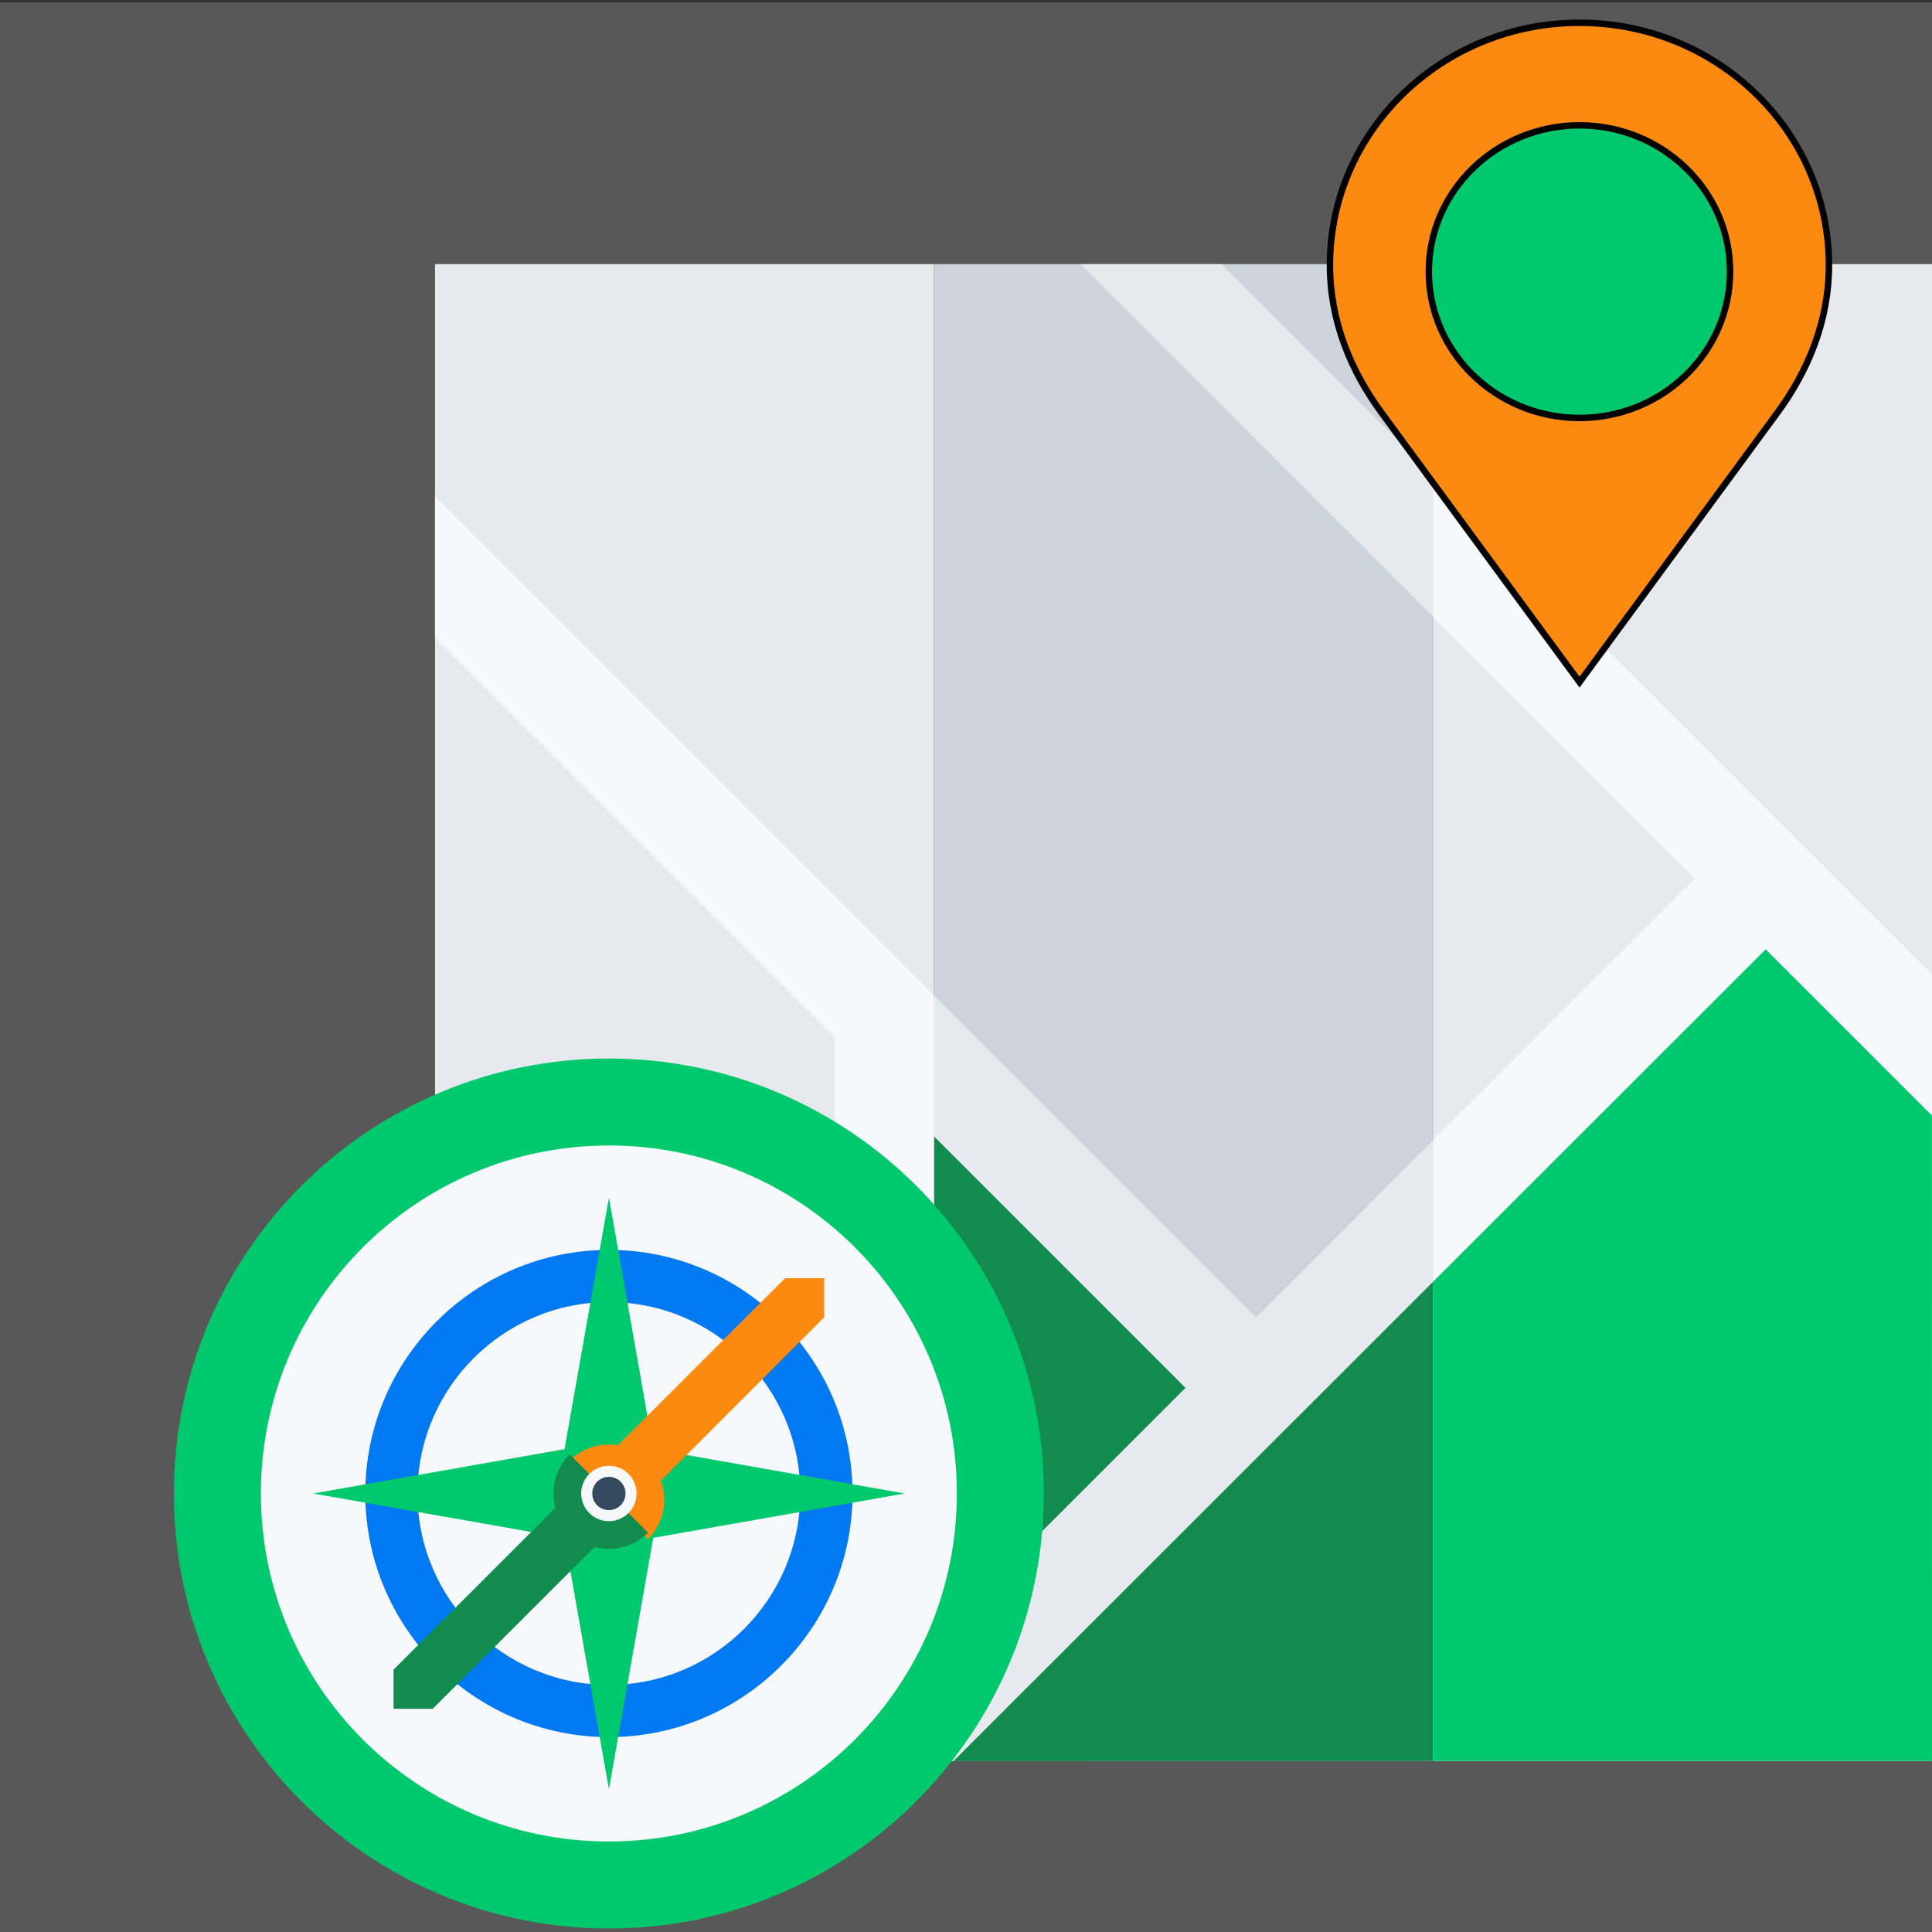
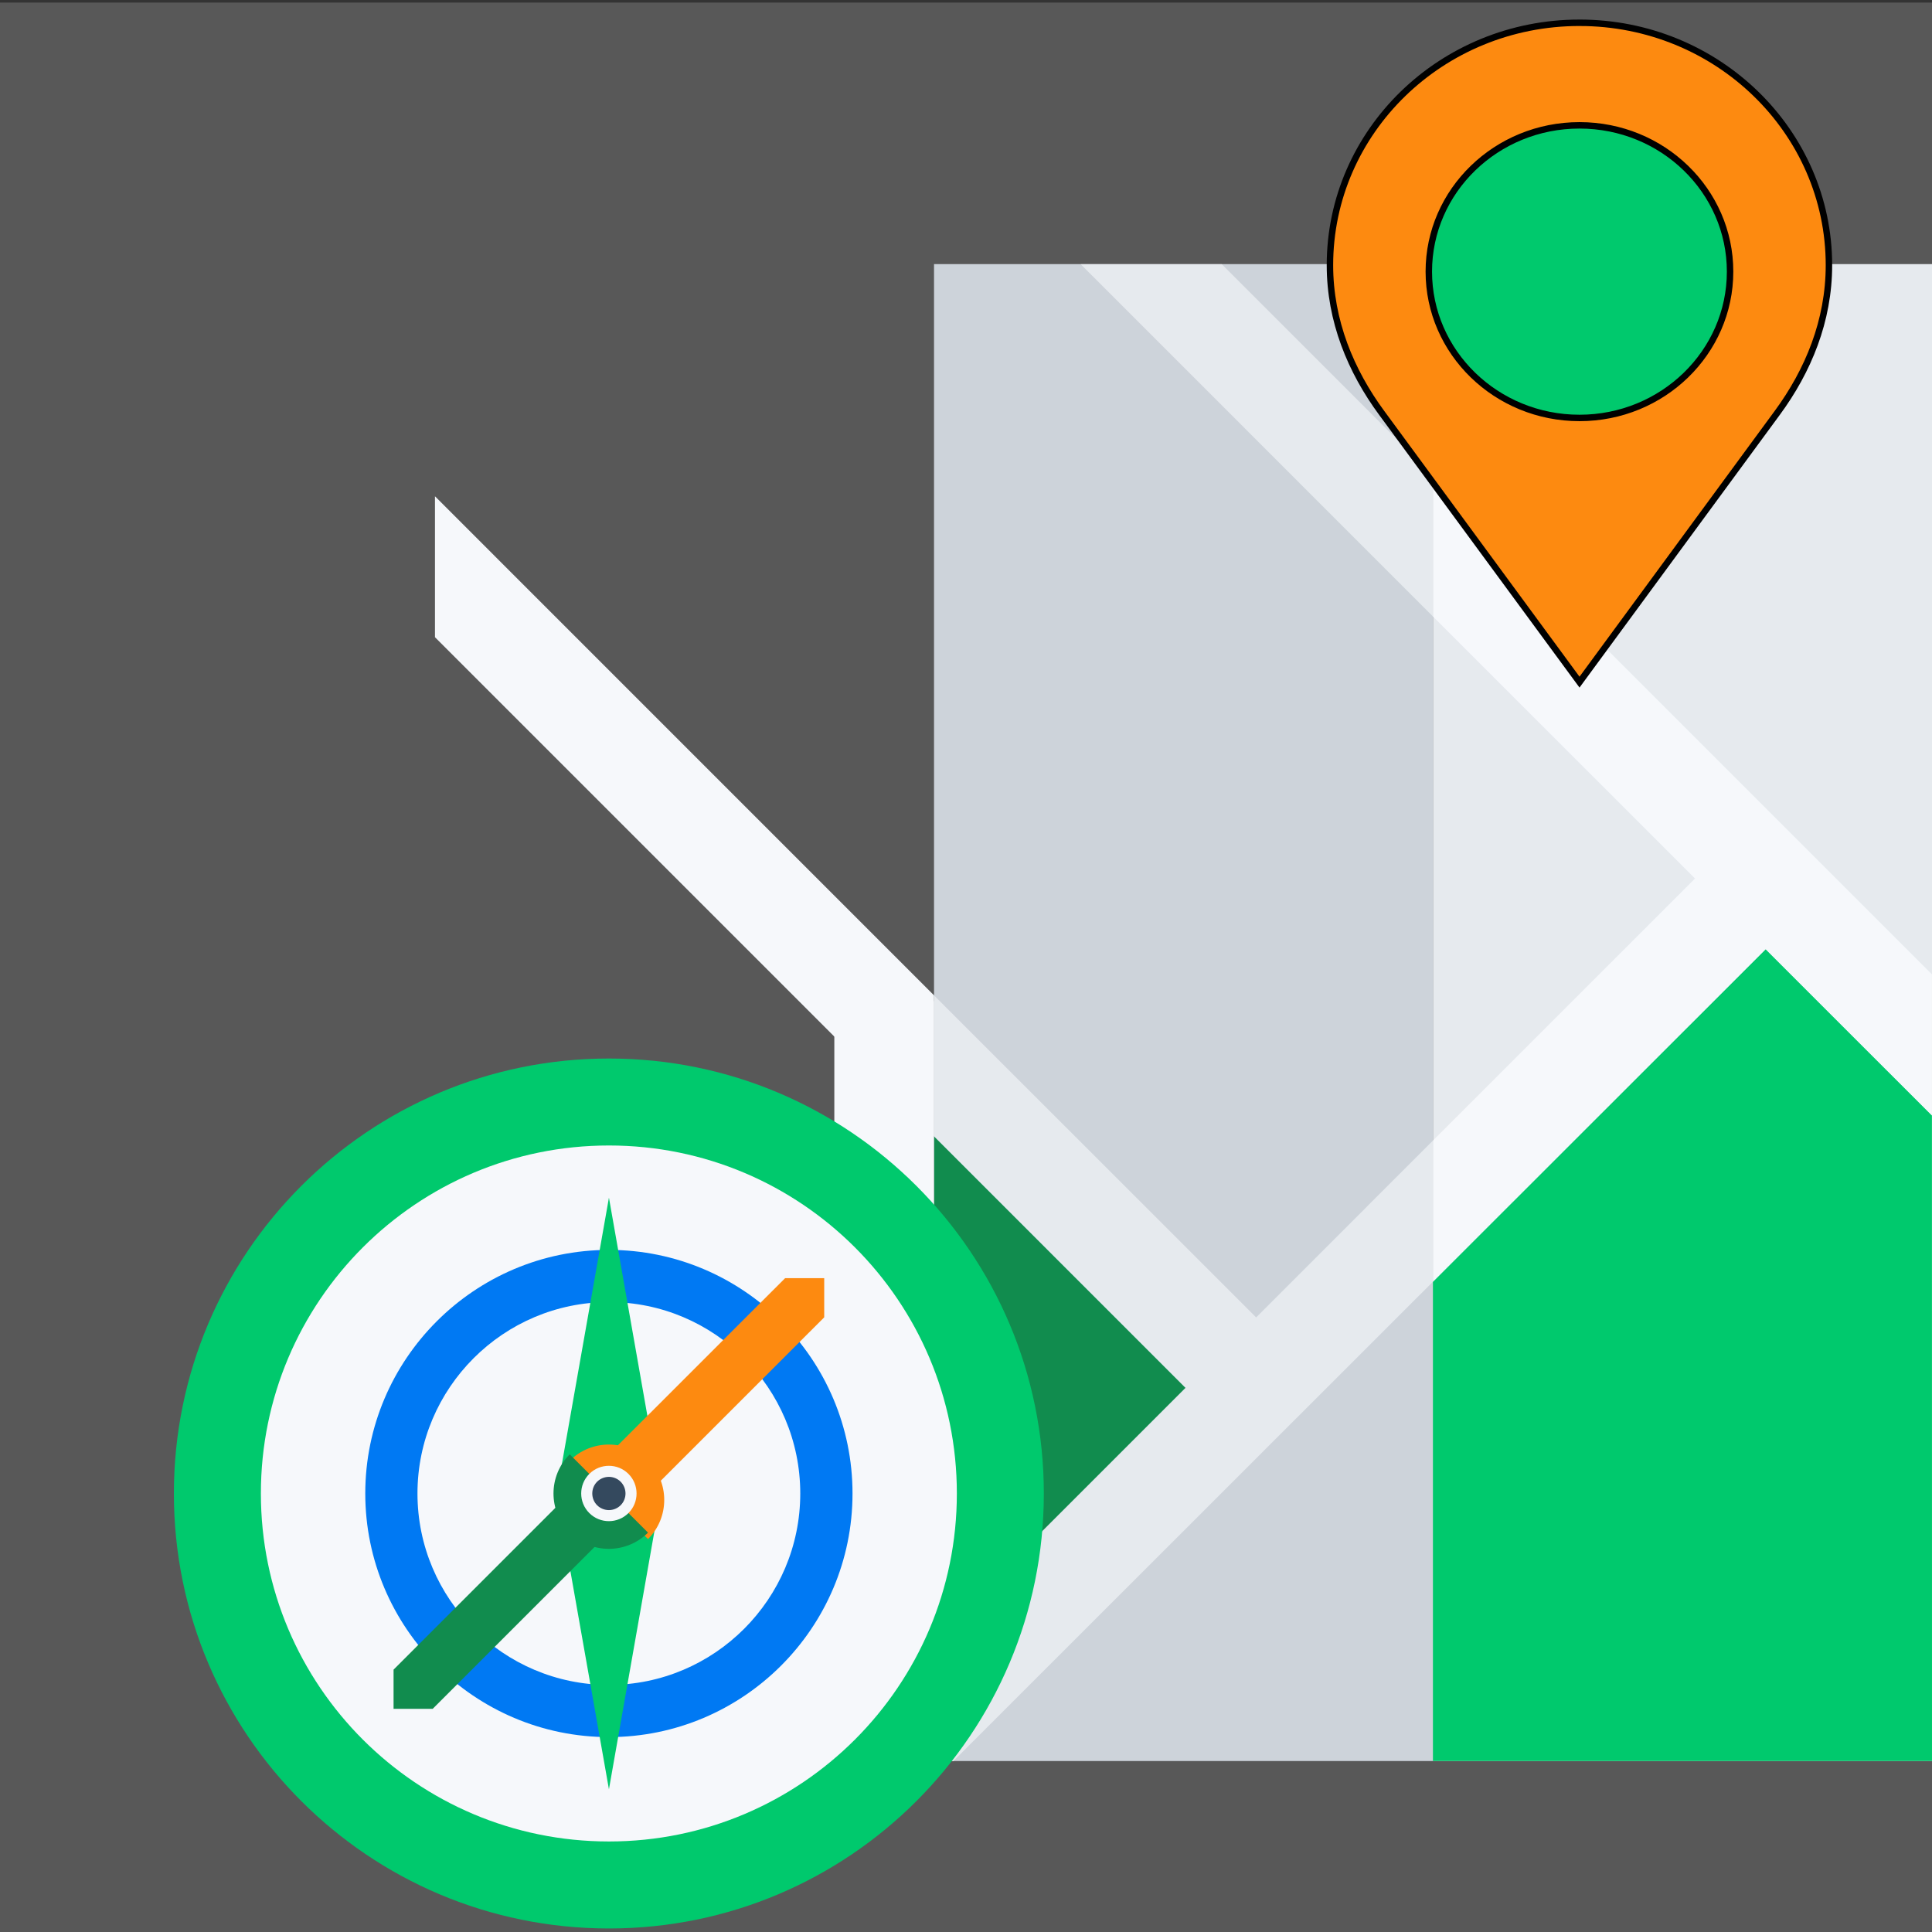
<svg xmlns="http://www.w3.org/2000/svg" width="300" height="300">
  <rect width="100%" height="100%" fill="#333333" stroke="none" />
  <g>
    <title>Layer 1</title>
    <rect id="svg_3" height="302" width="302" y="0.4" x="-1" stroke-linecap="null" stroke-linejoin="null" stroke-dasharray="null" stroke-width="null" fill="#585858" />
    <g id="svg_1">
      <g id="svg_2">
-         <rect id="svg_4" y="41.011" x="67.556" width="77.477" height="232.441" fill="#E6EAEE" />
        <rect id="svg_5" y="41.011" x="145.033" width="77.48" height="232.441" fill="#CDD3DA" />
-         <polygon id="svg_6" points="222.507,199.022 222.513,273.452 148.035,273.463 " fill="#118c4e" />
        <polygon id="svg_7" points="145.033,176.432 145.033,254.579 184.106,215.508 " fill="#118c4e" />
        <rect id="svg_8" y="41.011" x="222.513" width="77.487" height="232.441" fill="#E6EAEE" />
        <polygon id="svg_9" points="222.507,199.022 274.168,147.391 299.989,173.203 300,273.452 222.507,273.452 " fill="#00c96d" />
        <g id="svg_10">
          <polygon id="svg_11" points="145.027,154.55 145.027,176.432 67.542,98.949 67.542,77.062 " fill="#F6F8FB" />
          <rect id="svg_12" y="155.46" x="129.553" width="15.474" height="118.003" fill="#F6F8FB" />
          <polygon id="svg_13" points="145.027,254.59 145.027,273.463 126.15,273.463 " fill="#F6F8FB" />
          <polygon id="svg_14" points="299.989,151.295 299.989,173.203 274.168,147.391 222.507,199.022 222.507,177.108 263.203,136.417 222.507,95.727 222.507,73.813 " fill="#F6F8FB" />
          <polygon id="svg_15" points="222.507,177.108 222.507,199.022 148.035,273.463 145.027,273.463 145.027,254.59 184.106,215.508 145.027,176.432 145.027,154.55 195.051,204.567 " fill="#E6EAEE" />
          <polygon id="svg_16" points="222.507,73.813 222.507,95.727 167.808,41.021 189.716,41.021 " fill="#E6EAEE" />
        </g>
      </g>
      <g id="svg_17" stroke="null">
        <path id="svg_18" fill="#fd8a10" d="m245.265,3.537c-21.408,0 -38.752,16.855 -38.752,37.638c0,8.652 3.235,16.426 8.038,22.947c30.714,41.799 30.714,41.799 30.714,41.799s0,0 30.711,-41.815c4.794,-6.515 8.021,-14.288 8.021,-22.931c0,-20.783 -17.346,-37.638 -38.732,-37.638z" />
        <path id="svg_19" fill="#00c96d" d="m268.646,42.175c0,12.549 -10.478,22.724 -23.381,22.724c-12.912,0 -23.4,-10.174 -23.4,-22.724c0,-12.549 10.488,-22.713 23.4,-22.713c12.903,0 23.381,10.164 23.381,22.713z" stroke="null" />
      </g>
      <g id="svg_20">
        <path id="svg_21" fill="#00c96d" d="m162.085,231.909c0,37.303 -30.229,67.543 -67.529,67.543c-37.316,0 -67.556,-30.24 -67.556,-67.543s30.24,-67.542 67.556,-67.542c37.3,0 67.529,30.239 67.529,67.542z" />
        <path id="svg_22" fill="#F6F8FB" d="m148.58,231.909c0,29.846 -24.186,54.034 -54.023,54.034c-29.849,0 -54.048,-24.188 -54.048,-54.034s24.199,-54.039 54.048,-54.039c29.837,0 54.023,24.193 54.023,54.039z" />
        <path id="svg_23" fill="#0079f3" d="m94.556,269.734c-20.865,0 -37.836,-16.971 -37.836,-37.825c0,-20.859 16.971,-37.824 37.836,-37.824c20.846,0 37.822,16.965 37.822,37.824c0,20.855 -16.976,37.825 -37.822,37.825zm0,-67.547c-16.396,0 -29.731,13.333 -29.731,29.723c0,16.385 13.335,29.724 29.731,29.724c16.382,0 29.709,-13.339 29.709,-29.724c0.001,-16.39 -13.327,-29.723 -29.709,-29.723z" />
        <g id="svg_24">
          <g id="svg_25">
            <polygon id="svg_26" points="94.556,185.972 86.441,231.909 94.556,277.842 102.652,231.909 " fill="#00c96d" />
-             <polygon id="svg_27" points="48.619,231.909 94.556,240.012 140.48,231.909 94.556,223.802 " fill="#00c96d" />
          </g>
        </g>
        <g id="svg_28">
          <polygon id="svg_29" points="61.112,265.34 67.195,265.34 97.589,234.945 91.504,228.868 61.112,259.262 " fill="#118c4e" />
          <polygon id="svg_30" points="97.589,234.945 127.984,204.552 127.984,198.474 121.911,198.474 91.504,228.868 " fill="#fd8a10" />
          <path id="svg_31" fill="#fd8a10" d="m100.625,238.987c3.356,-3.355 3.356,-8.8 0,-12.161c-3.364,-3.355 -8.805,-3.355 -12.158,0l12.158,12.161z" />
          <path id="svg_32" fill="#118c4e" d="m100.625,237.987c-3.364,3.355 -8.805,3.355 -12.158,0c-3.361,-3.355 -3.361,-8.8 0,-12.161l12.158,12.161z" />
          <path id="svg_33" fill="#F6F8FB" d="m91.504,228.868c1.68,-1.678 4.408,-1.678 6.085,0c1.675,1.678 1.675,4.405 0,6.077c-1.683,1.679 -4.405,1.679 -6.085,0c-1.675,-1.672 -1.675,-4.399 0,-6.077z" />
          <path id="svg_34" fill="#34495E" d="m92.715,230.082c1.021,-1.007 2.656,-1.007 3.66,0s1.004,2.643 0,3.649s-2.639,1.007 -3.66,0c-0.996,-1.006 -0.996,-2.642 0,-3.649z" />
        </g>
      </g>
    </g>
  </g>
</svg>